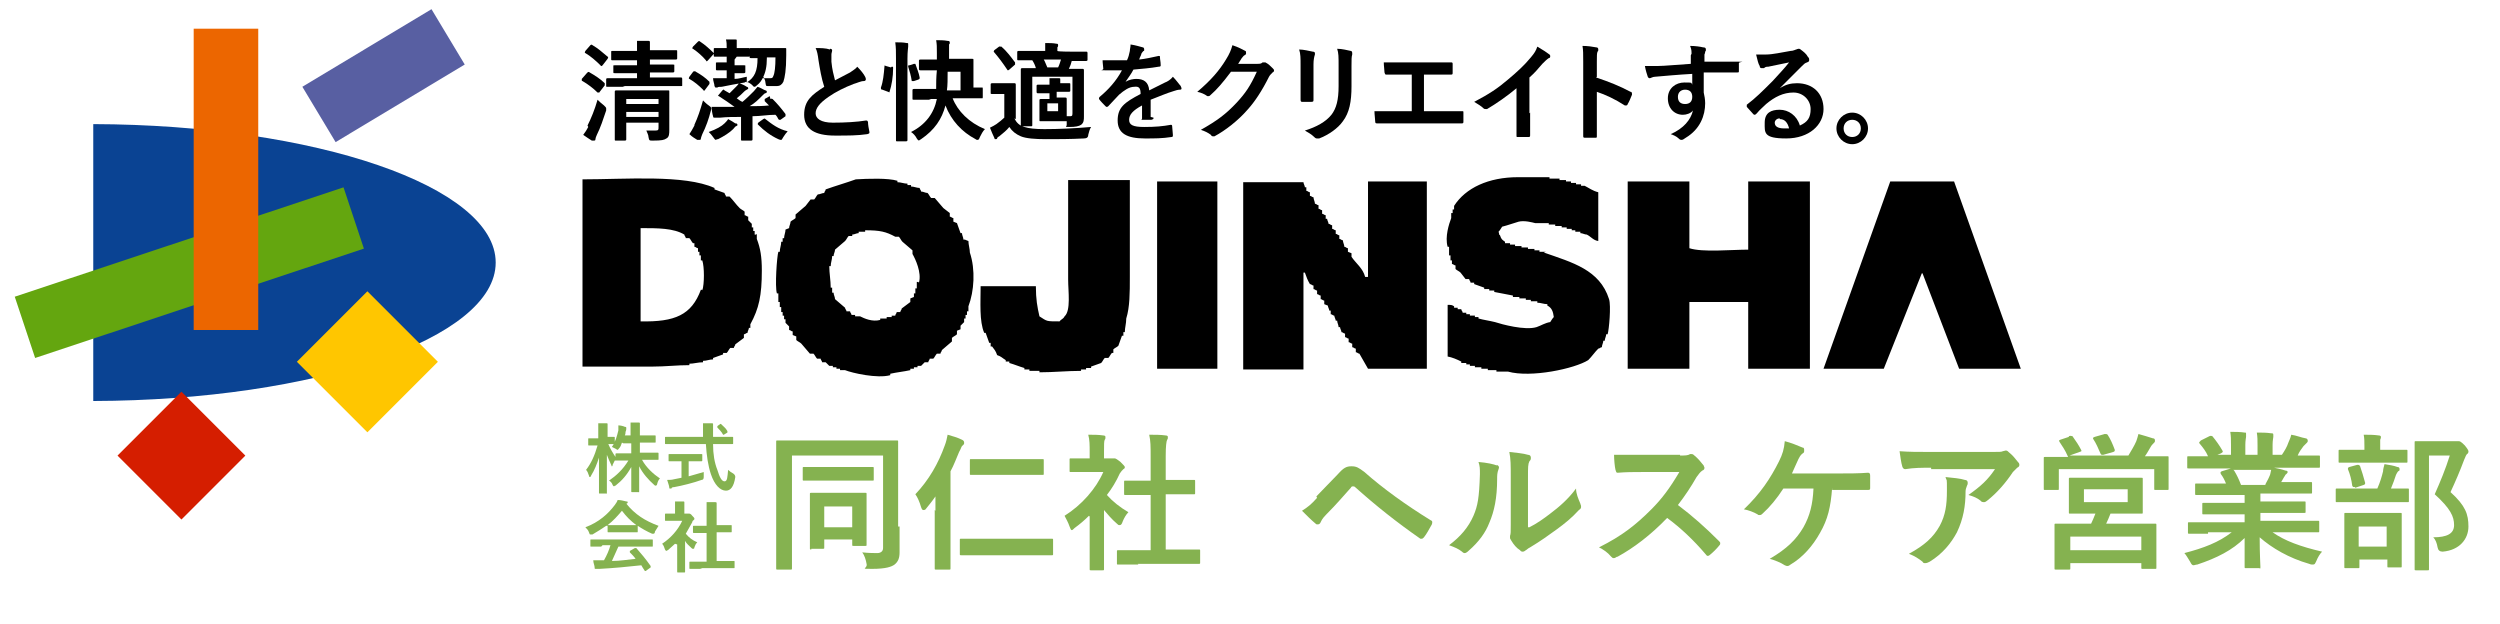
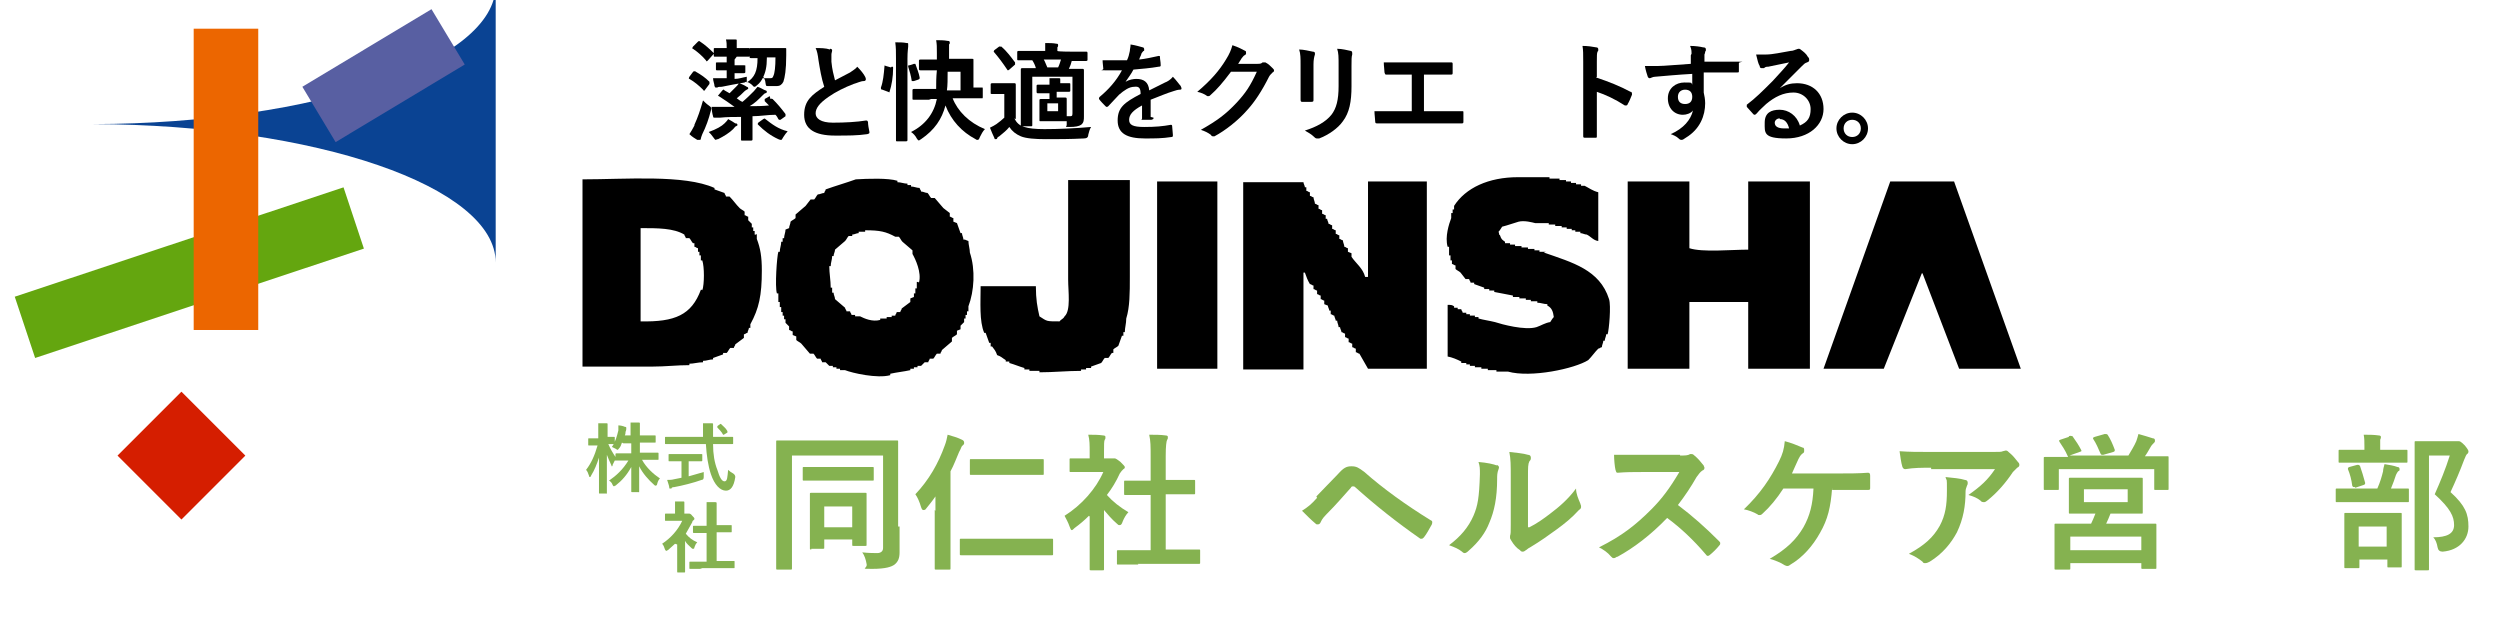
<svg xmlns="http://www.w3.org/2000/svg" version="1.1" viewBox="0 0 348.5 87">
  <defs>
    <style>
      .cls-1 {
        fill: #585fa2;
      }

      .cls-2 {
        fill: #0a4393;
      }

      .cls-3 {
        fill: #85b250;
      }

      .cls-4 {
        fill: #ec6600;
      }

      .cls-5 {
        fill: #ffc600;
      }

      .cls-6 {
        fill: #d51e00;
      }

      .cls-7 {
        fill: #64a60f;
      }
    </style>
  </defs>
  <g>
    <g id="_レイヤー_1" data-name="レイヤー_1">
      <g id="_パス_1" data-name="パス_1">
        <path d="M215.5,35.1h-.9v-.2h-.7v-.2h-.9v-.2h-.9v-.2h-.9v-.2h-.7v-.2h-.7v-.2c-.4-.3-.5-.3-.7-.9-.3-.3,0,0-.2-.5.2-.2.3-.4.5-.7.8-.2,1.6-.5,2.3-.7.8-.2,1.9.1,2.3.2h1.9v.2h.9v.2h.9v.2h.7v.2h.7v.2h.5v.2h.7v.2c.3,0,.6.2.9.2.6.3.9.8,1.6.9v-6.8c-.8-.2-1.3-.6-1.9-.9h-.5v-.2h-.7v-.2h-.7v-.2h-.7v-.2h-.9v-.2h-1.4v-.2h-4.4c-4.1,0-7.3,1.5-8.9,4v.5h-.2v.5h-.2v.7c-.3.8-.9,2.6-.5,4h.2v1.2h.2v.7h.2v.5c.2,0,.3.2.5.2v.5c.2.2.5.3.7.5.2.3.5.6.7.9h.5c0,.2.2.3.2.5h.5v.2l1.4.5v.2h.7v.2h.7v.2c.9.2,1.7.3,2.6.5v.2h.9v.2h.9v.2h.7v.2h.9v.2c.5,0,.9.2,1.4.2v.2c.6.3.8.8.9,1.6-.2.2-.3.4-.5.7-.7.1-1.3.5-1.9.7-1.6.5-4.9-.4-5.8-.7-.8-.2-1.6-.3-2.3-.5v-.2h-.5v-.2h-.7v-.2h-.5v-.2h-.5c0-.2-.2-.3-.2-.5h-.5v-.2h-.5v-.2c-.3-.2-.4-.2-.9-.2v7.2c.6.1,1.3.4,1.9.7v.2h.7v.2h.5v.2h.7v.2h.9v.2h.9v.2h1.2v.2h1.6c3.2.9,9.3-.4,11.2-1.6.5-.5.9-1.1,1.4-1.6.2,0,.3-.2.5-.2,0-.3.2-.6.2-.9h.2c0-.3.2-.6.2-.9h.2c.2-.6.5-4,.2-4.9-1.3-4.1-5.1-5.1-9.1-6.5ZM134.5,33.4h-.2c0-.3-.2-.6-.2-.9h-.2c-.2-.5-.3-.9-.5-1.4l-.5-.2v-.5c-.2,0-.3-.2-.5-.2v-.5c-.3-.2-.6-.5-.9-.7-.4-.5-.8-.9-1.2-1.4h-.5c-.2-.2-.3-.5-.5-.7-.3,0-.6-.2-.9-.2,0-.2-.2-.3-.2-.5-.4,0-.8-.2-1.2-.2v-.2h-.5v-.2c-.5,0-.9-.2-1.4-.2v-.2c-1.3-.4-4.1-.3-5.8-.2-1.4.5-2.8.9-4.2,1.4,0,.2-.2.3-.2.5-.3,0-.6.2-.9.2-.2.2-.3.5-.5.7h-.5c-.2.3-.5.6-.7.9-.5.4-.9.8-1.4,1.2v.5c-.2.2-.5.3-.7.5,0,.3-.2.6-.2.9l-.5.2c0,.4-.2.8-.2,1.2h-.2v.5h-.2c0,.5-.2.9-.2,1.4h-.2c-.2.6-.5,4.9-.2,5.8h.2v1.2h.2v.7h.2v.7h.2v.5h.2v.5h.2v.5l.5.5v.5c.2,0,.3.2.5.2v.5l.5.2v.5c.2.2.5.3.7.5.4.5.8.9,1.2,1.4h.5c.2.2.3.5.5.7h.5c0,.2.2.3.2.5h.5l.5.5h.5v.2h.5v.2h.5v.2h.7c1,.4,4.5,1.2,6.3.7v-.2c.9-.2,1.9-.3,2.8-.5v-.2h.5v-.2h.5v-.2h.5l.5-.5h.5c0-.2.2-.3.2-.5h.5c.2-.2.3-.5.5-.7h.5c0-.2.2-.3.2-.5.5-.4.9-.8,1.4-1.2v-.5c.2-.2.5-.3.7-.5v-.5l.5-.2v-.5l.5-.5v-.5h.2v-.5h.2v-.5h.2v-.7c.8-2.1,1-5.1.2-7.5,0-.5-.2-1.1-.2-1.6ZM128,39.3h-.2v.9h-.2v.7h-.2v.5l-.5.2v.5c-.4.3-.8.6-1.2.9,0,.2-.2.3-.2.5h-.5c0,.2-.2.3-.2.5h-.5v.2h-.7v.2h-.9v.2c-1.1.3-2.2-.2-2.8-.5h-.7v-.2h-.5c0-.2-.2-.3-.2-.5h-.5c0-.2-.2-.3-.2-.5-.5-.4-.9-.8-1.4-1.2,0-.3-.2-.6-.2-.9h-.2v-.7h-.2c0-1-.2-2-.2-3h.2c0-.5.2-.9.2-1.4h.2c0-.3.2-.6.2-.9.5-.4.9-.8,1.4-1.2.2-.2.3-.5.5-.7h.5v-.2c.3,0,.6-.2.9-.2v-.2h.9v-.2c2.1,0,2.9.2,4.2.9h.5c.2.2.3.5.5.7.5.4.9.8,1.4,1.2v.5c.4.7,1.3,2.6.9,4ZM105.4,32.7h-.2v-.5h-.2v-.5h-.2v-.5l-.5-.5v-.5c-.2,0-.3-.2-.5-.2v-.5c-.2-.2-.5-.3-.7-.5-.5-.5-.9-1.1-1.4-1.6h-.5c0-.2-.2-.3-.2-.5l-1.4-.5v-.2c-4.2-1.9-12.4-1.2-18.4-1.2v26.1h9.8c1.7,0,3.4-.2,5.1-.2v-.2c.6,0,1.2-.2,1.9-.2v-.2c.5,0,.9-.2,1.4-.2v-.2c.5-.2.9-.3,1.4-.5v-.2h.5c.2-.2.3-.5.5-.7h.5c0-.2.2-.3.2-.5.4-.3.8-.6,1.2-.9v-.5c.2,0,.3-.2.5-.2,0-.2.2-.5.2-.7h.2v-.5c1.2-2.2,1.6-4,1.6-7.5,0-1.9-.2-3.1-.7-4.4v-.7h0ZM97.9,40.4h-.2c-1.3,3.5-3.6,4.5-8.4,4.4v-13c2.4,0,4.6,0,6.1.9,0,.2.2.3.2.5h.5c.2.2.3.5.5.7h.2v.5c.2,0,.3.2.5.2v.5h.2v.5h.2v.7h.2c.3.9.3,3.3,0,4.2ZM148.9,39c0,1.6.4,4.3-.5,5.1-.2.4-.5.4-.7.7-1.9,0-1.7,0-2.8-.7-.3-1.3-.5-2.4-.5-4.2h-7.7c0,2.2-.2,4.9.5,6.5h.2c.2.5.3.9.5,1.4h.2v.5h.2c.3.4.5.6.7,1.2.6.2.7.4,1.2.7v.2h.5v.2c.7.2,1.4.5,2.1.7v.2h.7v.2h1.4v.2c1.9,0,3.9-.2,5.8-.2v-.2h.7v-.2h.7v-.2c.5-.2.9-.3,1.4-.5.2-.2.3-.5.5-.7h.5c.2-.2.3-.5.5-.7h.2v-.5c.2-.2.5-.3.7-.5.2-.5.3-.9.5-1.4h.2v-.5h.2c0-.6.2-1.2.2-1.9.5-1.6.5-3.6.5-5.8v-13.5h-8.6v13.7s0,0,0,0ZM161.3,51.4h8.4v-26.1h-8.4v26.1ZM190.8,38.6h-.5c-.3-1.2-1.3-1.9-1.9-2.8v-.5l-.5-.2v-.5c-.2,0-.3-.2-.5-.2,0-.3-.2-.6-.2-.9-.2,0-.3-.2-.5-.2v-.5c-.2,0-.3-.2-.5-.2v-.5c-.2,0-.3-.2-.5-.2v-.5c-.2,0-.3-.2-.5-.2,0-.2-.2-.5-.2-.7h-.2v-.5c-.2,0-.3-.2-.5-.2v-.5c-.2,0-.3-.2-.5-.2v-.5c-.2,0-.3-.2-.5-.2,0-.3-.2-.6-.2-.9-.2,0-.3-.2-.5-.2v-.5c-.2,0-.3-.2-.5-.2v-.5h-.2c0-.2-.2-.5-.2-.7h-8.4v26.1h8.4v-13.5h.2c.2.6.4,1.1.7,1.6.2,0,.3.2.5.2v.5c.2,0,.3.2.5.2v.5c.2,0,.3.2.5.2v.5c.2,0,.3.2.5.2v.5l.5.2c0,.2.2.5.2.7h.2v.5c.2,0,.3.2.5.2,0,.2.2.5.2.7h.2c0,.3.2.6.2.9h.2c0,.2.2.5.2.7.2,0,.3.2.5.2v.5c.2,0,.3.2.5.2v.5c.2,0,.3.2.5.2v.5c.2,0,.3.2.5.2v.5c.2,0,.3.2.5.2.4.7.8,1.4,1.2,2.1h8.2v-26.1h-8.2v13.3h0ZM243.7,34.8c-2.3,0-6.4.4-8.2-.2v-9.3h-8.6v26.1h8.6v-9.3h8.2v9.3h8.6v-26.1h-8.6v9.5ZM268,38.1c1.7,4.4,3.4,8.9,5.1,13.3h8.6l-9.3-26.1h-8.9l-9.3,26.1h8.4l5.3-13.3Z" />
      </g>
      <g>
-         <path class="cls-2" d="M69.1,36.6c0-10.6-25.1-19.2-56.1-19.3v38.6c31-.1,56.1-8.7,56.1-19.3Z" />
+         <path class="cls-2" d="M69.1,36.6c0-10.6-25.1-19.2-56.1-19.3c31-.1,56.1-8.7,56.1-19.3Z" />
        <rect class="cls-1" x="43" y="6" width="21" height="9" transform="translate(2.2 29.1) rotate(-31)" />
        <rect class="cls-7" x="2.3" y="33.5" width="48.3" height="9" transform="translate(-10.7 10.3) rotate(-18.4)" />
-         <rect class="cls-5" x="44.3" y="43.5" width="13.9" height="13.9" transform="translate(-20.7 51) rotate(-45)" />
        <rect class="cls-6" x="19" y="57.2" width="12.6" height="12.6" transform="translate(-37.5 36.5) rotate(-45)" />
        <rect class="cls-4" x="27" y="4" width="9" height="42" />
      </g>
      <g>
-         <path d="M81.9,10.1c.1-.1.2-.1.3,0,.7.4,1.5.9,2.1,1.5,0,0,0,0,0,.1s0,0,0,.2l-.7.9c0,.1-.1.1-.2.1s0,0-.1,0c-.6-.6-1.4-1.2-2.1-1.6,0,0-.1,0-.1-.1s0,0,0-.2l.7-.8ZM81.9,17.5c.5-1,1-2.2,1.4-3.6.2.2.5.5.9.8.2.2.3.3.3.4s0,.2,0,.3c-.4,1.2-.8,2.4-1.3,3.4-.1.2-.2.5-.2.6,0,.1,0,.2-.2.2s-.2,0-.3,0c-.3-.2-.8-.5-1.2-.8.3-.4.5-.7.7-1.1ZM82.3,6.3c.1-.1.2-.1.3,0,.7.4,1.4,1,2.1,1.6.1,0,.1.1,0,.3l-.7.9c-.1.1-.2.2-.3,0-.6-.6-1.4-1.3-2.1-1.7-.1,0-.1-.1,0-.3l.7-.8ZM86.8,12.1c-1.5,0-2,0-2.1,0-.2,0-.2,0-.2-.1v-.9c0-.1,0-.2.2-.2s.6,0,2.1,0h2v-.7h-1.1c-1.4,0-1.9,0-2,0-.2,0-.2,0-.2-.2v-.8c0-.1,0-.1.2-.1s.6,0,2,0h1.1v-.7h-1.4c-1.4,0-1.9,0-2,0-.2,0-.2,0-.2-.2v-.9c0-.2,0-.2.2-.2s.6,0,2,0h1.4c0-.7,0-1,0-1.4.5,0,1.2,0,1.6,0,.1,0,.2,0,.2.2s0,.2,0,.3c0,.1,0,.3,0,.8h0c0,0,1.6,0,1.6,0,1.5,0,1.9,0,2,0,.2,0,.2,0,.2.2v.9c0,.1,0,.2-.2.2s-.6,0-2,0h-1.6v.7h1.3c1.4,0,1.9,0,1.9,0,.2,0,.2,0,.2.1v.8c0,.1,0,.2-.2.2s-.6,0-1.9,0h-1.3v.7h2.2c1.5,0,2,0,2.1,0,.1,0,.2,0,.2.2v.9c0,.1,0,.1-.2.1s-.6,0-2.1,0h-5.7ZM93.3,16c0,.8,0,1.6,0,2.1s0,1-.4,1.2c-.3.2-.6.3-1.9.3-.5,0-.5,0-.6-.5,0-.3-.2-.6-.3-.9.3,0,.7,0,1.2,0s.5-.1.5-.5v-.6h-4.5v.5c0,1.2,0,1.7,0,1.8,0,.1,0,.2-.2.2h-1.2c-.2,0-.2,0-.2-.2s0-.5,0-1.7v-3.3c0-1.1,0-1.5,0-1.6,0-.1,0-.2.2-.2s.6,0,1.9,0h3.4c1.3,0,1.8,0,1.9,0,.2,0,.2,0,.2.2s0,.7,0,1.8v1.4ZM87.3,13.8v.7h4.5v-.7h-4.5ZM91.8,16.3v-.7h-4.5v.7h4.5Z" />
        <path d="M96.7,10c.1-.1.2-.1.3,0,.7.4,1.3.8,1.9,1.4,0,0,0,0,0,.1s0,0,0,.2l-.6.8c-.1.2-.2.2-.3,0-.6-.6-1.2-1.1-1.9-1.5-.1,0-.1-.1,0-.3l.6-.8ZM96.8,17.4c.5-1.1.8-2,1.2-3.4.2.2.5.5.8.7.4.3.4.3.3.7-.3,1.2-.7,2.3-1.2,3.3-.1.3-.2.5-.2.6s0,.2-.2.2-.2,0-.3,0c-.3-.2-.7-.4-1.1-.8.2-.3.5-.8.7-1.2ZM102.4,8.3v.8c.9,0,1.2,0,1.3,0,.2,0,.2,0,.2.1v.8c0,.1,0,.2-.2.2s-.4,0-1.3,0v.8c.6,0,1.1-.2,1.7-.3,0,.1,0,.4,0,.6,0,0,0,.1,0,.2,1.1-.7,1.5-1.6,1.5-3.4-.6,0-.9,0-.9,0-.2,0-.2,0-.2-.2v-1c0-.2,0-.2.2-.2s.4,0,1.5,0h1.7c1.1,0,1.4,0,1.5,0,.2,0,.2,0,.2.2,0,.3,0,.6,0,.8,0,2.1-.2,3.1-.4,3.7-.2.4-.5.6-.9.6-.3,0-.6,0-1.1,0s-.4,0-.5-.5c0-.3-.2-.6-.3-.8-.2.5-.5.9-.9,1.2-.2.2-.3.2-.3.2s-.2,0-.3-.2c-.2-.2-.5-.4-.8-.5,0,0-.2,0-.3.1-1.2.2-2.2.4-3.2.6-.3,0-.5,0-.6.1,0,0-.1,0-.2,0s-.1,0-.2-.2c0-.3-.2-.7-.2-1.1.6,0,1,0,1.5,0h.4s0-1.1,0-1.1c-.9,0-1.2,0-1.3,0-.2,0-.2,0-.2-.2v-.8c0-.1,0-.1.2-.1s.4,0,1.3,0v-.8h-.2c-1,0-1.3,0-1.4,0-.2,0-.2,0-.2-.2v-.2l-.8.9c-.2.2-.2.2-.3,0-.5-.6-1.2-1.2-1.8-1.6,0,0-.1,0-.1-.1,0,0,0,0,.1-.2l.7-.7c.1-.1.2-.1.3,0,.6.4,1.2.9,1.9,1.6v-.5c0-.2,0-.2.2-.2s.4,0,1.4,0h.2c0-.5,0-.8-.1-1.2.5,0,.9,0,1.3,0,.1,0,.2,0,.2.1,0,0,0,.1,0,.3,0,.1,0,.3,0,.8h.2c1,0,1.3,0,1.4,0,.2,0,.2,0,.2.2v.8c0,.2,0,.2-.2.2s-.4,0-1.4,0c0,0-.2,0-.2,0ZM102.6,17.2c.1,0,.2.1.2.2s0,.1-.2.2c-.1,0-.2.2-.4.4-.5.5-1.3,1-2.1,1.4-.2,0-.3.1-.3.1-.1,0-.2-.1-.4-.4-.2-.3-.4-.5-.6-.7,1.1-.4,1.8-.8,2.2-1.2.2-.2.4-.4.5-.6.4.2.7.4,1,.6ZM107.4,13.8c.2-.1.2,0,.3,0,.7.7,1.2,1.3,1.8,2.1,0,.1,0,.1,0,.3l-.7.5c0,0-.1,0-.2,0,0,0,0,0-.1-.1-.1-.2-.2-.4-.4-.6-1.1,0-2.1.2-3.2.2v2c0,.8,0,1.1,0,1.2,0,.1,0,.2-.2.2h-1.2c-.2,0-.2,0-.2-.2s0-.4,0-1.2v-1.9c-1,0-1.9,0-2.9.1-.3,0-.5,0-.6,0s-.1,0-.2,0-.2,0-.2-.2c-.1-.3-.2-.9-.2-1.3.6,0,1.1,0,1.5,0s1.1,0,1.7,0c-.7-.5-1.4-1-2.2-1.5q-.2,0,0-.2l.5-.6c.2-.2.2-.1.3,0l.7.4c.3-.3.6-.6.9-.9.1-.1.3-.3.4-.5.4.1.8.3,1.1.5.1,0,.2.1.2.2s0,.1-.2.2-.3.2-.4.3c-.3.3-.6.6-1,.9.3.2.5.4.8.5.6-.5,1.1-1,1.6-1.5.2-.2.3-.4.5-.6.4.1.8.4,1.1.5.1,0,.2.1.2.2s0,.1-.2.2c-.1,0-.2.1-.4.3-.6.6-1.1,1.1-1.8,1.5.9,0,1.8,0,2.7-.1l-.6-.6c0-.1,0-.1,0-.3l.7-.4ZM106.4,16.6c.2-.1.2-.1.3,0,.9.7,1.8,1.4,3.1,1.7-.2.2-.4.5-.6.8-.2.3-.2.4-.3.4s-.2,0-.4-.1c-1.1-.5-2-1.2-2.8-2-.1-.1-.1-.1,0-.3l.7-.5ZM106.9,8.1c0,1.2-.2,2.1-.6,2.8.4,0,.7,0,1,0s.4,0,.5-.3c.2-.4.3-1.3.3-2.6h-1.2Z" />
        <path d="M115.7,6.8c.2,0,.3.1.3.2,0,.2-.1.4-.1.6,0,.3,0,.7,0,1,.1,1.1.3,1.8.5,2.6.8-.4,1.3-.7,2.1-1.1.4-.3.8-.5,1-.8.5.5.9,1,1.1,1.4,0,0,.1.2.1.3,0,.1,0,.3-.3.3-.4,0-1,.3-1.4.4-1.3.5-2.5,1.1-3.5,1.8-1.3.9-1.8,1.6-1.8,2.3s.7,1.3,2.4,1.3,3.4-.1,4.6-.3c.2,0,.2,0,.3.2,0,.4.1.9.2,1.4,0,.2,0,.2-.3.3-1.4.2-2.6.2-4.5.2-2.8,0-4.3-.9-4.3-2.9s1.1-2.8,2.8-3.9c-.4-1.2-.6-2.5-.8-3.7-.1-.8-.2-1.3-.4-1.7.7,0,1.4,0,2,.2Z" />
        <path d="M124.3,9.3c.2,0,.2,0,.2.2,0,1.2-.2,2.4-.5,3.3,0,.1,0,.1-.2,0l-.8-.3c-.2,0-.2-.1-.2-.3.3-.8.4-1.8.5-3,0-.1,0-.1.2,0l.7.2ZM124.9,8.2c0-1.1,0-1.5-.1-2.3.6,0,1.1,0,1.6.1.2,0,.2,0,.2.2s0,.2,0,.3c0,.2-.1.6-.1,1.7v8.7c0,1.7,0,2.5,0,2.6,0,.1,0,.2-.2.2h-1.2c-.2,0-.2,0-.2-.2s0-.9,0-2.6v-8.7h0ZM127.3,8.9c.2,0,.2,0,.3,0,.2.6.5,1.3.6,1.9,0,.2,0,.2-.2.3l-.6.2c-.2,0-.2,0-.3,0-.1-.7-.3-1.4-.5-2,0-.2,0-.2.2-.2l.6-.2ZM129.5,13.9c-1.5,0-2,0-2.1,0-.2,0-.2,0-.2-.2v-1.1c0-.1,0-.2.2-.2s.6,0,2.1,0h1c0-.8,0-1.6.1-2.6h-.4c-1.4,0-1.8,0-1.9,0-.1,0-.2,0-.2-.2v-1.1c0-.1,0-.2.2-.2s.5,0,1.9,0h.4v-.9c0-.9,0-1.2-.1-1.8.5,0,1.1,0,1.6.1.1,0,.3,0,.3.2s0,.2-.1.3c0,.2,0,.4,0,.9s0,.8,0,1.1h1.3c1.3,0,1.8,0,1.9,0,.2,0,.2,0,.2.2s0,.5,0,1.3v2.5c.8,0,1.1,0,1.2,0,.1,0,.1,0,.1.2v1.1c0,.2,0,.2-.1.2s-.6,0-2.1,0h-2c.7,1.8,2.3,3.4,4.5,4.3-.3.3-.5.7-.7,1.1-.1.3-.2.4-.3.4s-.2,0-.3-.1c-1.9-1-3.4-2.6-4.2-4.7-.5,1.9-1.5,3.4-3.4,4.7-.2.1-.3.2-.3.2s-.2-.1-.3-.3c-.2-.4-.5-.7-.8-.9,2-1,3.2-2.6,3.6-4.6,0,0-.8,0-.8,0ZM133.9,12.6v-2.6h-1.8c0,1,0,1.9-.1,2.6h1.9Z" />
        <path d="M141.4,16.5c.3.6.7,1,1.4,1.2.6.2,1.5.3,2.8.3,1.9,0,4.2-.1,6.5-.3-.2.3-.3.7-.4,1.1q0,.5-.6.5c-1.9.1-3.8.1-5.3.1s-2.8-.1-3.5-.4c-.7-.3-1.2-.7-1.6-1.3-.4.5-.8.8-1.4,1.3-.2.1-.3.2-.3.3,0,0,0,.1-.2.1s-.1,0-.2-.2c-.2-.4-.4-.9-.6-1.4.4-.2.6-.3.9-.5.4-.3.8-.6,1.1-.9v-3.3h-.6c-.8,0-1,0-1.1,0-.2,0-.2,0-.2-.2v-1.1c0-.1,0-.2.2-.2s.3,0,1.1,0h.9c.8,0,1,0,1.1,0,.1,0,.2,0,.2.2s0,.5,0,1.5v3.3h0ZM139.3,6.5c0,0,.1,0,.2,0s0,0,.1,0c.7.6,1.3,1.4,1.9,2.2,0,.1,0,.2,0,.3l-.8.7c0,0-.1.1-.2.1s0,0-.1-.1c-.6-.9-1.2-1.7-1.8-2.4-.1-.1-.1-.1,0-.3l.8-.6ZM147.9,11.6c.6,0,1,0,1.1,0,.2,0,.2,0,.2.2v.8c0,.1,0,.2-.2.2s-.5,0-1.1,0h-.6v.8c.9,0,1.1,0,1.2,0,.1,0,.2,0,.2.2s0,.3,0,.9v1.5c.2,0,.3,0,.4,0,.3,0,.4,0,.4-.4v-5.1h-5.6v4.8c0,1.3,0,1.8,0,1.9,0,.2,0,.2-.2.2h-1.2c-.1,0-.2,0-.2-.2s0-.6,0-1.8v-4.1c0-1.1,0-1.6,0-1.8,0-.1,0-.2.2-.2s.6,0,1.9,0c-.1-.4-.3-.8-.5-1.1-1.3,0-1.8,0-1.9,0-.2,0-.2,0-.2-.2v-.9c0-.1,0-.2.2-.2s.6,0,2.1,0h1.6c0-.4,0-.8,0-1.1.6,0,1.1,0,1.6.1.1,0,.2,0,.2.2,0,.1,0,.2-.1.3,0,.1,0,.2,0,.5h0c0,.1,1.9.1,1.9.1,1.5,0,2,0,2.1,0,.1,0,.2,0,.2.2v.9c0,.1,0,.2-.2.2s-.6,0-2,0h0c-.1.4-.2.7-.4,1.1,1.3,0,1.8,0,1.9,0,.1,0,.2,0,.2.2s0,.7,0,1.9v2.2c0,.9,0,1.8,0,2.3s0,.9-.4,1.2c-.3.2-.8.3-1.6.3s-.4,0-.4-.3v-.5c-.3,0-.5,0-1.2,0h-1.2c-.8,0-1.1,0-1.2,0-.2,0-.2,0-.2-.2s0-.3,0-.9v-.9c0-.6,0-.9,0-.9,0-.1,0-.2.2-.2s.3,0,1.2,0v-.8h-.4c-.7,0-1.1,0-1.2,0-.1,0-.2,0-.2-.2v-.8c0-.1,0-.2.2-.2s.5,0,1.2,0h.4c0-.3,0-.6,0-.9.4,0,.9,0,1.3,0,.1,0,.2,0,.2.1s0,.1,0,.2c0,.1,0,.2,0,.4,0,0,.6,0,.6,0ZM145.5,8.3c.2.3.3.7.5,1.1h1.5c.2-.4.3-.8.4-1.1h-2.4ZM147.5,14.4h-1.5v1.1h1.5v-1.1Z" />
        <path d="M160.8,16.4c0,.2,0,.2-.3.3-.2,0-.6,0-1.1,0s-.2,0-.2-.2c0-.5,0-1.3,0-1.8-1.3.7-1.8,1.3-1.8,2s.5,1,2.1,1,2.6-.1,3.7-.3c.1,0,.2,0,.2.2,0,.3.1.9.1,1.2,0,.2,0,.3-.2.3-1.3.2-2.3.2-3.7.2-2.5,0-3.8-.7-3.8-2.5s.9-2.5,3.2-3.7c0-.8-.2-1.1-.9-1-.7,0-1.4.5-2.1,1.1-.6.6-1,1.1-1.5,1.6,0,0-.1.1-.2.1s-.1,0-.2-.1c-.2-.2-.7-.7-.9-1,0,0,0-.1,0-.1,0,0,0-.1.1-.2,1.2-1,2.3-2.2,3.1-3.7-.7,0-1.5,0-2.4,0s-.2,0-.2-.2c0-.2-.1-.8-.1-1.2,1.1,0,2.3,0,3.4,0,.2-.4.3-.8.4-1.3,0-.3.1-.5.1-.9.7.1,1.3.3,1.7.4.1,0,.2.1.2.3s0,.2-.1.2c0,0-.2.2-.3.4,0,.2-.2.4-.3.8.9-.1,1.8-.3,2.7-.5.2,0,.2,0,.2.2,0,.3.1.6.1,1.1,0,.1,0,.2-.3.2-1.1.2-2.4.3-3.5.4-.3.6-.7,1.1-1.1,1.7h0c.5-.3,1.1-.4,1.5-.4,1,0,1.7.4,1.8,1.6.6-.3,1.4-.7,2.2-1.1.3-.1.8-.4,1.1-.8.5.5.9,1.1,1.1,1.3,0,.1.1.2.1.3s0,.2-.2.2c-.3,0-.6.1-.9.2-1,.3-1.9.7-3.2,1.2v2.4h0Z" />
        <path d="M175.2,8.9c.4,0,.6,0,.8-.2,0,0,.1,0,.2,0s.1,0,.2,0c.4.2.7.5,1,.8.1.1.2.2.2.3s0,.2-.2.3c-.2.2-.4.4-.5.6-1,2-2,3.5-3,4.6-1.3,1.5-3.1,2.9-4.6,3.7,0,0-.2,0-.2,0-.1,0-.2,0-.3-.2-.4-.3-.8-.5-1.4-.7,2.3-1.3,3.5-2.2,5-3.8,1.2-1.3,1.9-2.3,2.8-4.3h-3.6c-1.2,1.6-2,2.5-2.8,3.2-.1.1-.2.2-.3.2s-.1,0-.2,0c-.4-.3-.9-.5-1.4-.6,1.9-1.6,3.1-3,4-4.5.5-.8.7-1.3.9-2,.9.3,1.4.6,1.8.8.1,0,.1.2.1.3s0,.2-.2.3c-.1,0-.3.3-.4.4-.2.3-.3.5-.5.8h2.7Z" />
        <path d="M181.3,9.1c0-1,0-1.6-.2-2.2.6,0,1.4.2,1.9.3.2,0,.3.1.3.2s0,.1,0,.2c-.1.3-.2.7-.2,1.4v3c0,.8,0,1.4,0,1.9,0,.2,0,.3-.3.3h-1.2c-.2,0-.3,0-.3-.3,0-.5,0-1.4,0-2v-2.9h0ZM188.4,12c0,2.2-.3,3.7-1.2,4.9-.7,1-2,1.9-3.3,2.4-.1,0-.2,0-.3,0s-.2,0-.4-.2c-.4-.4-.8-.6-1.3-.9,1.6-.5,2.9-1.2,3.7-2.2.7-.9,1-2.1,1-4v-2.8c0-1.3,0-1.8-.2-2.4.7,0,1.4.2,1.9.3.1,0,.2.1.2.3s0,.2,0,.2c-.1.3-.1.7-.1,1.6v2.8h0Z" />
        <path d="M198.7,15.5h2.1c1,0,2,0,3,0,.2,0,.2,0,.2.2,0,.4,0,.8,0,1.2,0,.2,0,.3-.2.3-.7,0-2.1,0-3,0h-6c-.6,0-1.6,0-2.8,0-.2,0-.3,0-.3-.3,0-.3-.1-.9-.1-1.4,1.1,0,2.2,0,3.2,0h2v-5.1h-1.2c-1.1,0-1.7,0-2.3,0-.2,0-.2,0-.3-.3,0-.3-.1-.9-.1-1.4.8,0,1.4,0,2.6,0h4.2c.9,0,1.7,0,2.6,0,.1,0,.2,0,.2.2,0,.4,0,.8,0,1.2,0,.2,0,.3-.2.3-1,0-1.7,0-2.6,0h-1.2v5.1h0Z" />
-         <path d="M213.3,15.7c0,1,0,1.9,0,3.1,0,.2,0,.3-.2.3-.5,0-1,0-1.5,0-.2,0-.2,0-.2-.2,0-1.1,0-2.1,0-3.1v-3.5c-1.3,1.1-2.9,2.2-4.1,2.9,0,0-.1,0-.2,0-.1,0-.2,0-.3-.1-.3-.3-.8-.6-1.3-.9,2.1-1.1,3.3-1.9,4.7-3.1,1.2-1,2.3-2,3.2-3.1.5-.6.7-.9.9-1.5.7.4,1.3.8,1.7,1.1,0,0,.1.1.1.2,0,.1,0,.3-.2.3-.3.2-.5.4-.9.8-.6.7-1.1,1.3-1.8,1.9v5Z" />
        <path d="M222.5,10.8c1.8.6,3.3,1.2,4.8,2,.2,0,.2.2.2.4-.2.5-.4,1-.6,1.3,0,.1-.1.2-.2.2s-.1,0-.2,0c-1.4-.9-2.7-1.5-3.9-1.9v3.3c0,1,0,1.9,0,2.9,0,.2,0,.2-.3.2-.4,0-.9,0-1.3,0-.2,0-.3,0-.3-.2,0-1.1,0-2,0-3v-7.4c0-1.1,0-1.6-.1-2.2.7,0,1.4.1,1.9.2.2,0,.3.1.3.3s0,.2-.1.3c-.1.2-.1.6-.1,1.4v2.1h0Z" />
        <path d="M235.8,7.5c0-.4,0-.6-.2-1.1.7,0,1.4.1,1.8.2.3,0,.4.1.4.3s0,.2-.1.3c0,0,0,.2-.1.4,0,.2,0,.4,0,1,1.6,0,3.2,0,4.6,0s.2,0,.2.2c0,.4,0,.8,0,1.1,0,.2,0,.2-.3.2-1.6,0-3,0-4.6,0,0,.9,0,1.9,0,2.8.1.4.2,1,.2,1.5,0,1.7-.7,3.6-2.7,4.8-.3.2-.4.3-.6.3s-.3-.1-.4-.2c-.3-.3-.8-.5-1.1-.6,1.8-.8,2.8-2,3.1-3.3-.3.4-.9.6-1.4.6-1.2,0-2.1-.9-2.1-2.3s1.1-2.2,2.3-2.2.9,0,1.1.3c0-.5,0-1,0-1.5-1.9.1-4,.3-5.2.4-.3,0-.6.2-.7.2s-.2,0-.3-.2c-.1-.3-.3-.9-.4-1.5.6,0,1,0,1.8,0,.9,0,2.9-.2,4.6-.3,0-.5,0-.8,0-1.2ZM233.9,13.5c0,.7.4,1,1,1s1-.3,1-1-.4-1-1-1c-.5,0-1,.3-1,1Z" />
        <path d="M248.1,12.3c.8-.5,1.5-.7,2.4-.7,2.2,0,3.7,1.4,3.7,3.6s-2,4.1-5.2,4.1-3-.8-3-2.2.9-1.8,2.1-1.8,2.4.8,2.8,2.2c1.1-.5,1.5-1.1,1.5-2.3s-1-2.3-2.4-2.3-2.6.6-3.8,1.6c-.4.4-.9.8-1.3,1.3-.1.1-.2.2-.3.2s-.1,0-.2-.1c-.3-.3-.6-.7-.9-1,0-.1,0-.2,0-.3,1.2-.9,2.2-1.9,3.6-3.3.9-1,1.6-1.7,2.3-2.6-.9.2-2,.4-2.9.6-.2,0-.4,0-.6.2,0,0-.2,0-.3,0-.1,0-.3,0-.3-.3-.2-.3-.3-.8-.5-1.6.4,0,.9,0,1.4,0,.9,0,2.2-.3,3.4-.5.4,0,.7-.2.8-.2,0,0,.2-.1.3-.1.1,0,.2,0,.3.1.4.3.8.6,1,1,.1.1.2.2.2.4s0,.3-.3.4c-.3.1-.4.2-.7.5-1.1,1.1-2.1,2.1-3.2,3.2h0ZM248.1,16.5c-.4,0-.7.3-.7.6,0,.5.4.8,1.3.8s.5,0,.7,0c-.2-.8-.6-1.3-1.3-1.3Z" />
        <path d="M260.4,17.9c0,1.2-1,2.2-2.2,2.2s-2.2-1-2.2-2.2,1-2.2,2.2-2.2,2.2,1,2.2,2.2ZM257,17.9c0,.7.5,1.2,1.2,1.2s1.2-.5,1.2-1.2-.5-1.2-1.2-1.2-1.2.5-1.2,1.2Z" />
      </g>
      <g>
        <g>
          <path class="cls-3" d="M86.7,61.7c-.1.3-.2.6-.4.8s-.1.2-.2.2-.1,0-.2-.1c-.2-.1-.4-.2-.6-.3.5-.7.7-1.5.9-2.3,0-.2,0-.4,0-.7.3,0,.7.1.9.2,0,0,.2,0,.2.1s0,.1,0,.2c0,0,0,.2-.1.4,0,.1,0,.3-.1.5h.8v-.3c0-.7,0-1,0-1.5.4,0,.7,0,1.1,0,.1,0,.2,0,.2.1,0,0,0,.2,0,.2,0,.1,0,.4,0,1.1v.4h.8c.9,0,1.2,0,1.3,0,.1,0,.1,0,.1.1v.8c0,.1,0,.1-.1.1s-.4,0-1.3,0h-.8v1.4h1.1c1,0,1.4,0,1.4,0,0,0,.1,0,.1.1v.8c0,.1,0,.1-.1.1s-.4,0-1.4,0h-.8c.6,1.1,1.6,2,2.5,2.6-.2.2-.3.4-.4.8,0,.1-.1.2-.2.2s-.1,0-.2-.1c-.8-.7-1.6-1.6-2.1-2.6,0,1.7,0,3.3,0,3.5s0,.1-.1.1h-.9c-.1,0-.1,0-.1-.1,0-.2,0-1.8,0-3.4-.6,1.1-1.3,1.9-2.2,2.6-.1,0-.2.1-.2.1s-.1,0-.2-.2c-.1-.3-.3-.5-.5-.6,1-.7,1.9-1.5,2.7-2.8h-.4c-1,0-1.4,0-1.4,0s0,0-.1,0c-.1.2-.2.4-.3.6,0,.1,0,.2-.1.2s0,0-.1-.2c-.2-.4-.4-.9-.6-1.4,0,2.8,0,5.1,0,5.3s0,.1-.1.1h-.9c-.1,0-.1,0-.1-.1,0-.2,0-2.3,0-4.9-.3.9-.6,1.7-1.1,2.5,0,.1-.1.2-.2.2s0,0-.1-.2c-.1-.3-.2-.6-.4-.8.7-.9,1.2-2,1.6-3.4h-.2c-.7,0-.9,0-1,0-.1,0-.1,0-.1-.1v-.8c0-.1,0-.1.1-.1s.3,0,1,0h.3v-.6c0-.7,0-1,0-1.5.4,0,.7,0,1.1,0,.1,0,.2,0,.2.1,0,0,0,.1,0,.2,0,.1,0,.3,0,1v.6c.6,0,.8,0,.9,0,.1,0,.1,0,.1.1v.8c0,.1,0,.1-.1.1s-.2,0-.8,0c.3.7.6,1.2,1,1.8v-.4c0,0,0-.1.1-.1s.4,0,1.4,0h.7v-1.4h-1.1Z" />
          <path class="cls-3" d="M94.2,61.9c-1,0-1.3,0-1.4,0-.1,0-.1,0-.1-.1v-.8c0-.1,0-.1.1-.1s.4,0,1.4,0h3.8c0-.1,0-.3,0-.4,0-.7,0-1,0-1.5.4,0,.8,0,1.2,0,.1,0,.2,0,.2.1s0,.2,0,.2c0,.1,0,.4,0,1.1v.5h1.3c1,0,1.3,0,1.4,0,.1,0,.1,0,.1.1v.8c0,.1,0,.1-.1.1s-.4,0-1.4,0h-1.3c0,1.4.2,2.6.6,3.6.3,1,.6,1.6,1,1.6s.4-.6.5-1.6c.2.2.5.4.7.5q.3.2.3.5c-.2,1.4-.7,1.9-1.3,1.9-.8,0-1.6-.8-2.1-2.3-.4-1.2-.6-2.6-.7-4.2h-3.9ZM96,64.3v2.1c.7-.2,1.4-.4,2.1-.6,0,.2,0,.5,0,.7q0,.4-.3.4c-1.1.4-2.7.8-3.8,1-.3,0-.4.1-.4.2,0,0-.1,0-.2,0s-.1,0-.1-.1c0-.3-.2-.7-.3-1.1.4,0,.6,0,1-.1l1-.2v-2.3h-.4c-.9,0-1.2,0-1.3,0-.1,0-.1,0-.1-.1v-.8c0-.1,0-.1.1-.1s.4,0,1.3,0h1.9c.9,0,1.2,0,1.3,0,.1,0,.1,0,.1.1v.8c0,0,0,.1-.1.1s-.4,0-1.3,0h-.4ZM100.3,59.1c0,0,0,0,.1,0s0,0,.1,0c.3.3.7.6.9,1,0,0,0,.1,0,.2l-.5.3c0,0-.1,0-.1,0s0,0,0,0c-.2-.4-.6-.8-.8-1,0,0,0-.1,0-.2l.4-.3Z" />
-           <path class="cls-3" d="M84.5,73.3c-.6.4-1.2.8-1.9,1.2-.1,0-.2,0-.3,0s-.1,0-.2-.3c-.1-.3-.3-.5-.5-.7,1.9-.7,3.2-1.9,4.1-3.1.2-.3.3-.4.4-.7.4,0,.8.1,1.2.2.1,0,.2,0,.2.1s0,.1-.1.2c0,0-.1,0-.1,0,1.2,1.5,2.6,2.4,4.5,3.1-.2.3-.3.5-.5.8,0,.2-.1.3-.2.3s-.1,0-.2,0c-.7-.3-1.4-.7-2-1.1v.8c0,.1,0,.1-.1.1s-.4,0-1.2,0h-1.6c-.9,0-1.1,0-1.2,0-.1,0-.1,0-.1-.1v-.8ZM83.8,76.2c-1,0-1.3,0-1.4,0-.1,0-.1,0-.1-.1v-.8c0-.1,0-.1.1-.1s.4,0,1.4,0h5.7c1,0,1.3,0,1.4,0,.1,0,.1,0,.1.1v.8c0,.1,0,.1-.1.1s-.4,0-1.4,0h-3.3c-.3.7-.6,1.3-.9,2,1.1,0,2.3-.2,3.3-.3-.2-.3-.5-.6-.8-.9,0,0,0-.1,0-.2l.7-.4c.1,0,.1,0,.2,0,.7.8,1.3,1.5,2,2.5,0,0,0,.1,0,.2l-.7.5c0,0,0,0-.1,0s0,0,0,0c-.2-.3-.4-.6-.5-.8-1.8.2-3.9.4-5.8.5-.2,0-.3,0-.4,0,0,0-.1,0-.2,0s-.1,0-.1-.1c0-.4-.2-.7-.2-1.1.4,0,.7,0,1.2,0,.1,0,.2,0,.3,0,.4-.7.7-1.4.9-2.1h-1.1ZM87.5,73.2c.7,0,1,0,1.2,0-.8-.6-1.4-1.2-2-2-.6.7-1.2,1.4-2,2,0,0,.4,0,1.2,0h1.6Z" />
          <path class="cls-3" d="M94.1,75.8c-.3.3-.7.6-1,.9-.1,0-.2.1-.2.1s-.1,0-.2-.2c-.1-.3-.2-.6-.4-.8,1.2-.8,2.2-1.9,2.8-3.2h-1.2c-.8,0-1.1,0-1.1,0-.1,0-.1,0-.1-.1v-.8c0-.1,0-.1.1-.1s.3,0,1.1,0h.2v-.4c0-.6,0-.9,0-1.3.4,0,.7,0,1.1,0,.1,0,.2,0,.2.1,0,0,0,.1,0,.2,0,.1,0,.3,0,.9v.5h.4c0,0,.1,0,.2,0,0,0,0,0,.1,0,0,0,.2,0,.4.3.2.2.3.3.3.4s0,.1-.1.2c0,0-.2.1-.2.3-.3.5-.6,1.1-.9,1.6.4.5.9.9,1.6,1.2-.2.2-.3.4-.4.7,0,.2-.1.2-.2.2s-.1,0-.2-.1c-.3-.3-.7-.6-.9-1v3c0,.8,0,1.2,0,1.3,0,.1,0,.1-.1.1h-.9c-.1,0-.1,0-.1-.1s0-.5,0-1.3v-2.5ZM97.6,79.3c-1,0-1.4,0-1.4,0-.1,0-.1,0-.1-.1v-.8c0-.1,0-.1.1-.1s.4,0,1.4,0h.9v-4h-.5c-.9,0-1.3,0-1.3,0,0,0-.1,0-.1-.1v-.8c0-.1,0-.1.1-.1s.4,0,1.3,0h.5v-1.7c0-.8,0-1.1,0-1.6.4,0,.8,0,1.2,0,0,0,.2,0,.2.1,0,0,0,.1,0,.2,0,.1,0,.4,0,1.2v1.7h.7c.9,0,1.3,0,1.3,0,.1,0,.1,0,.1.1v.8c0,.1,0,.1-.1.1s-.4,0-1.3,0h-.7v4h1c1,0,1.4,0,1.4,0,.1,0,.1,0,.1.1v.8c0,.1,0,.1-.1.1s-.4,0-1.4,0h-3Z" />
        </g>
        <g>
          <path class="cls-3" d="M125.4,73.4c0,1.8,0,2.9,0,3.6,0,.8-.2,1.3-.7,1.7-.4.3-1.2.6-3.1.6s-.6,0-.8-.7c-.1-.6-.3-1.2-.6-1.6.9.1,1.7.1,2.1.1s.8-.2.8-.7v-12.9h-12.7v12c0,2.4,0,3.6,0,3.7,0,.2,0,.2-.2.2h-1.8c-.2,0-.2,0-.2-.2s0-1.5,0-4.3v-8.9c0-2.8,0-4.2,0-4.4,0-.2,0-.2.2-.2s.8,0,2.7,0h11.2c1.9,0,2.6,0,2.7,0,.2,0,.2,0,.2.2s0,1.6,0,4.4v7.4ZM114.7,67c-1.8,0-2.4,0-2.6,0-.2,0-.2,0-.2-.2v-1.5c0-.2,0-.2.2-.2s.8,0,2.6,0h4.3c1.8,0,2.5,0,2.6,0,.2,0,.2,0,.2.2v1.5c0,.2,0,.2-.2.2s-.8,0-2.6,0h-4.3ZM113.1,76.6c-.2,0-.2,0-.2-.2s0-.7,0-3.5v-1.7c0-1.6,0-2.2,0-2.3,0-.2,0-.2.2-.2s.7,0,2.3,0h2.9c1.6,0,2.1,0,2.3,0,.2,0,.2,0,.2.2s0,.7,0,1.9v1.7c0,2.7,0,3.2,0,3.4,0,.2,0,.2-.2.2h-1.6c-.2,0-.2,0-.2-.2v-.7h-3.9v1.1c0,.2,0,.2-.2.2h-1.6ZM114.9,73.5h3.9v-2.9h-3.9v2.9Z" />
          <path class="cls-3" d="M130.4,71.2c0-.6,0-1.3,0-2-.4.6-.9,1.2-1.3,1.7-.1.2-.3.2-.4.2-.1,0-.2-.1-.3-.4-.2-.7-.5-1.4-.8-1.8,1.9-2,3.2-4.3,4.1-6.8.2-.5.3-1,.4-1.5.7.2,1.4.4,2,.7.2.1.3.2.3.4s0,.2-.2.4c-.2.1-.2.4-.5.9-.4.9-.7,1.8-1.2,2.7v10.3c0,2.1,0,3.1,0,3.2,0,.2,0,.2-.2.2h-1.8c-.2,0-.2,0-.2-.2s0-1.1,0-3.2v-4.9ZM136.8,77.4c-2,0-2.7,0-2.8,0-.2,0-.2,0-.2-.2v-1.9c0-.2,0-.2.2-.2s.8,0,2.8,0h7c2,0,2.7,0,2.8,0,.2,0,.2,0,.2.2v1.9c0,.2,0,.2-.2.2s-.8,0-2.8,0h-7ZM138,66.2c-1.9,0-2.5,0-2.6,0-.2,0-.2,0-.2-.2v-1.8c0-.2,0-.2.2-.2s.8,0,2.6,0h4.7c1.9,0,2.5,0,2.6,0,.2,0,.2,0,.2.2v1.8c0,.2,0,.2-.2.2s-.8,0-2.6,0h-4.7Z" />
          <path class="cls-3" d="M151.8,71.9c-.6.6-1.3,1.2-2,1.7-.2.2-.3.3-.4.3s-.2-.2-.3-.5c-.2-.6-.5-1.1-.7-1.5,2.4-1.5,4.4-3.8,5.4-6.1h-2.3c-1.6,0-2.1,0-2.2,0-.2,0-.2,0-.2-.2v-1.5c0-.2,0-.2.2-.2s.6,0,2.2,0h.4v-.8c0-1.1,0-1.8-.2-2.5.8,0,1.4,0,2.1.1.2,0,.3.1.3.2,0,.2,0,.3-.1.4-.1.2-.1.6-.1,1.7v.9h.9c.2,0,.3,0,.4,0,0,0,.2,0,.2,0,.1,0,.3.1.8.5.4.4.6.6.6.7s0,.2-.2.3c-.2.2-.3.3-.5.6-.5,1.1-1.1,2.1-1.8,3,.8.9,1.8,1.7,3,2.4-.3.3-.6.8-.8,1.3-.1.3-.2.5-.4.5s-.2,0-.4-.2c-.7-.6-1.3-1.3-1.8-1.9v5.8c0,1.5,0,2.3,0,2.4,0,.2,0,.2-.2.2h-1.6c-.2,0-.2,0-.2-.2s0-.9,0-2.4v-4.9ZM158.7,78.7c-2,0-2.6,0-2.8,0-.2,0-.2,0-.2-.2v-1.6c0-.2,0-.2.2-.2s.8,0,2.8,0h1.7v-7.7h-.9c-1.8,0-2.5,0-2.6,0-.2,0-.2,0-.2-.2v-1.6c0-.2,0-.2.2-.2s.8,0,2.6,0h.9v-3.3c0-1.5,0-2.2-.2-3.1.8,0,1.6,0,2.3.1.2,0,.3.1.3.2,0,.2,0,.3-.1.4-.1.2-.2.8-.2,2.3v3.3h1.3c1.8,0,2.5,0,2.6,0,.2,0,.2,0,.2.2v1.6c0,.2,0,.2-.2.2s-.8,0-2.6,0h-1.3v7.7h1.9c2,0,2.6,0,2.7,0,.2,0,.2,0,.2.2v1.6c0,.2,0,.2-.2.2s-.8,0-2.7,0h-5.8Z" />
          <path class="cls-3" d="M183.5,69.2c1-1,2-2.1,3-3.1.8-.9,1.2-1.1,1.9-1.1s1,.2,1.8.8c2.6,2.3,5.8,4.6,9.2,6.7.3.1.3.3.2.6-.4.7-.7,1.3-1.1,1.8-.1.1-.2.2-.3.2s-.1,0-.2,0c-3.3-2.3-6.2-4.6-9.1-7.2-.1-.1-.2-.1-.3-.1s-.2,0-.3.2c-1,1.1-1.9,2.2-3.4,3.7-.6.6-.7.9-.8,1.1-.1.2-.2.3-.4.3s-.2,0-.3-.1c-.6-.5-1.2-1.1-1.9-1.8.8-.5,1.3-.9,2.1-1.8Z" />
          <path class="cls-3" d="M208.6,64.8c.4.1.4.4.3.6-.2.5-.2.9-.2,1.4,0,2.6-.4,4.5-1.1,6.1-.5,1.3-1.4,2.6-2.9,3.9-.2.2-.4.3-.5.3s-.2,0-.4-.2c-.5-.4-1-.6-1.8-.9,1.6-1.2,2.7-2.5,3.4-4.1.6-1.4.8-2.5.9-5.8,0-.8,0-1.1-.2-1.7,1.2.1,2.1.3,2.6.5ZM213.2,73.5c1-.5,2-1.2,2.9-1.9,1.2-.9,2.5-2,3.6-3.5,0,.7.3,1.4.6,2.1,0,.1.1.2.1.4s0,.3-.3.5c-1,1.1-2,1.9-3.1,2.7-1.1.8-2.2,1.6-3.7,2.5-.4.2-.4.3-.6.4-.1.1-.3.2-.4.2s-.3,0-.4-.2c-.5-.3-.9-.8-1.2-1.3-.1-.2-.2-.3-.2-.4s0-.2,0-.3c.1-.3.1-.5.1-1.6v-6.5c0-1.8,0-2.6-.2-3.6.8.1,2,.2,2.6.4.3,0,.4.2.4.4s0,.3-.2.5c-.2.4-.2.8-.2,2.3v6.9Z" />
          <path class="cls-3" d="M234.2,63.5c.7,0,1.1,0,1.4-.2,0,0,.1,0,.2,0,.1,0,.2,0,.4.2.5.4.9.9,1.3,1.4,0,.1.1.2.1.3,0,.1,0,.3-.3.4-.3.2-.5.5-.8.9-.8,1.4-1.6,2.6-2.6,3.9,2,1.5,3.8,3.1,5.7,5,.1.1.2.2.2.3s0,.2-.1.3c-.4.5-.9,1-1.4,1.4,0,0-.2.1-.2.1s-.2,0-.3-.2c-1.7-2-3.5-3.7-5.4-5.1-2.3,2.4-4.7,4.2-6.9,5.4-.2,0-.3.2-.5.2s-.2,0-.4-.2c-.5-.6-1.1-1-1.7-1.3,3.2-1.6,5.1-3.1,7.3-5.3,1.5-1.5,2.6-3,3.9-5.2h-5.3c-1.1,0-2.1,0-3.3.1-.2,0-.2-.1-.3-.4-.1-.4-.2-1.4-.2-2.1,1.1,0,2.1,0,3.5,0h5.7Z" />
          <path class="cls-3" d="M255.4,68c-.2,2.7-.6,4.4-1.7,6.3-1,1.8-2.4,3.4-4.1,4.4-.1.1-.3.2-.4.2s-.2,0-.4-.1c-.6-.4-1.4-.7-2.1-.9,2.4-1.4,3.7-2.7,4.7-4.4.9-1.6,1.3-3.2,1.4-5.4h-4.2c-.9,1.4-1.9,2.6-2.9,3.5-.1.1-.2.2-.4.2s-.2,0-.3-.1c-.5-.3-1.3-.6-1.9-.7,2.3-2.2,3.7-4.3,4.9-6.7.5-1,.7-1.7.8-2.8.8.2,1.8.6,2.5.9.2,0,.2.2.2.4s0,.3-.2.4c-.3.2-.5.6-.6.8-.3.7-.7,1.5-.9,2h6.6c1.3,0,2.7,0,4-.1.2,0,.3.1.3.4,0,.6,0,1.1,0,1.7,0,.2,0,.3-.3.3-.8,0-2.5,0-3.8,0h-1.2Z" />
          <path class="cls-3" d="M269.2,65.2c-1.2,0-2.4,0-3.6.2-.2,0-.3-.1-.4-.3-.2-.6-.3-1.6-.4-2.2,1.4.1,2.5.1,4.2.1h8.8c.9,0,1.2,0,1.4-.1.1,0,.3-.1.4-.1.2,0,.3.1.5.3.5.4.8.8,1.2,1.3.1.1.2.2.2.4s-.1.3-.3.4c-.2.2-.4.4-.6.6-1,1.5-2.2,2.9-3.6,4-.1.1-.3.2-.4.2s-.4,0-.5-.2c-.5-.4-1-.6-1.7-.8,1.7-1.2,2.7-2.1,3.7-3.6h-8.9ZM270.4,73.3c.8-1.5,1-2.9,1-4.9s0-1.2-.2-1.9c1,.1,2.1.2,2.7.4.3,0,.4.2.4.4s0,.2-.1.4c-.1.3-.2.5-.2.8,0,2-.3,3.8-1.2,5.7-.8,1.5-2,3-3.8,4.1-.2.1-.4.2-.6.2s-.3,0-.4-.2c-.5-.4-1.1-.8-1.9-1.1,2.2-1.2,3.4-2.3,4.3-3.9Z" />
          <path class="cls-3" d="M288.4,60.8c.3-.1.3,0,.5,0,.5.7.9,1.3,1.2,1.9.1.2.1.2-.2.3l-1.4.5h8.2c.4-.7.8-1.3,1.1-2,.1-.3.2-.6.3-1,.7.2,1.4.4,2,.6.2,0,.3.1.3.3s0,.2-.2.4c-.1.1-.3.3-.4.5-.3.5-.5.9-.8,1.3h.4c1.9,0,2.6,0,2.7,0,.2,0,.2,0,.2.2s0,.5,0,1.1v.9c0,1.8,0,2.1,0,2.3,0,.2,0,.2-.2.2h-1.6c-.2,0-.2,0-.2-.2v-2.7h-13.3v2.7c0,.2,0,.2-.2.2h-1.7c-.2,0-.2,0-.2-.2s0-.5,0-2.3v-.7c0-.7,0-1.1,0-1.2,0-.2,0-.2.2-.2s.8,0,2.7,0h.5s0,0-.1-.2c-.3-.7-.7-1.3-1.1-1.9-.1-.2-.1-.2.1-.3l1.2-.4ZM295.8,66.6c1.9,0,2.5,0,2.7,0s.2,0,.2.2,0,.5,0,1.4v1.8c0,.9,0,1.3,0,1.4,0,.2,0,.2-.2.2s-.8,0-2.7,0h-1.6c-.2.5-.4,1-.6,1.4h3.9c2,0,2.7,0,2.9,0,.2,0,.2,0,.2.2s0,.6,0,1.6v1.3c0,2.4,0,2.9,0,3,0,.2,0,.2-.2.2h-1.7c-.2,0-.2,0-.2-.2v-.6h-9.9v.7c0,.2,0,.2-.2.2h-1.8c-.2,0-.2,0-.2-.2s0-.6,0-3.1v-1.1c0-1.2,0-1.7,0-1.8,0-.2,0-.2.2-.2s.9,0,2.9,0h2c.2-.4.4-.9.6-1.4h-.8c-1.9,0-2.5,0-2.7,0-.2,0-.2,0-.2-.2s0-.5,0-1.4v-1.8c0-.9,0-1.3,0-1.4,0-.2,0-.2.2-.2s.8,0,2.7,0h4.6ZM288.6,76.7h9.9v-1.9h-9.9v1.9ZM290.5,70h6.1v-1.8h-6.1v1.8ZM293.4,60.5c.2,0,.3,0,.4.1.4.6.7,1.3,1,2.1,0,.2,0,.2-.2.3l-1.4.4c-.3,0-.3,0-.4-.2-.3-.7-.6-1.4-1-2-.1-.2,0-.2.2-.3l1.4-.4Z" />
-           <path class="cls-3" d="M307.8,74.4c-1.9,0-2.5,0-2.6,0-.2,0-.2,0-.2-.2v-1.2c0-.2,0-.2.2-.2s.7,0,2.6,0h5.1v-1.1h-2.9c-2,0-2.7,0-2.8,0-.2,0-.2,0-.2-.2v-1.2c0-.2,0-.2.2-.2s.8,0,2.8,0h2.9v-1.1h-3.9c-2,0-2.6,0-2.8,0-.2,0-.2,0-.2-.2v-1.2c0-.2,0-.2.2-.2s.8,0,2.8,0h1.3c-.2-.5-.4-.9-.7-1.3-.1-.2-.1-.3.1-.4l1.3-.4h-3.3c-1.9,0-2.5,0-2.6,0-.2,0-.2,0-.2-.2v-1.3c0-.2,0-.2.2-.2s.7,0,2.6,0h.1c-.3-.7-.7-1.2-1.2-1.8-.1-.1,0-.2.2-.4l1.2-.6c.2-.1.3,0,.4,0,.5.6,1,1.3,1.4,2,.1.2.1.2-.2.4l-.5.2h1.9v-1.4c0-.7,0-1.2-.1-1.8.6,0,1.4,0,2,.1.2,0,.2,0,.2.2s0,.2,0,.4c0,.1-.1.5-.1,1.1v1.4h1.7v-1.3c0-.7,0-1.2-.1-1.8.6,0,1.4,0,2,.1.2,0,.3,0,.3.2s0,.2,0,.3c0,.1-.1.5-.1,1.1v1.4h1.3c.4-.6.7-1.1.9-1.7.1-.3.3-.6.4-1.1.7.1,1.4.4,2,.5.2,0,.3.2.3.3,0,.2,0,.2-.2.4-.1.1-.2.2-.4.4-.3.4-.6.8-.8,1.3h.3c1.9,0,2.5,0,2.6,0,.2,0,.2,0,.2.2v1.3c0,.2,0,.2-.2.2s-.7,0-2.6,0h-3.6c.5.1,1,.2,1.6.4.2,0,.3.1.3.2s-.1.2-.2.3c-.1,0-.2.3-.3.4l-.4.7h1.3c2,0,2.6,0,2.8,0,.2,0,.2,0,.2.2v1.2c0,.2,0,.2-.2.2s-.8,0-2.8,0h-4.2v1.1h3.3c2,0,2.7,0,2.8,0,.2,0,.2,0,.2.2v1.2c0,.2,0,.2-.2.2s-.8,0-2.8,0h-3.3v1.1h5.4c1.9,0,2.5,0,2.6,0,.2,0,.2,0,.2.2v1.2c0,.2,0,.2-.2.2s-.7,0-2.6,0h-3.7c1.7,1.2,3.9,2,6.9,2.7-.3.3-.6.8-.8,1.3-.2.4-.2.5-.5.5s-.2,0-.5-.1c-2.8-.8-5.2-2.2-6.9-3.7,0,2.5.1,3.7.1,4.1s0,.2-.2.2h-1.8c-.2,0-.2,0-.2-.2,0-.4,0-1.5,0-4-1.7,1.7-3.9,2.8-6.6,3.7-.2,0-.4.1-.5.1-.2,0-.3-.1-.5-.5-.3-.5-.6-1-.8-1.2,2.7-.7,4.8-1.5,6.6-2.9h-3.3ZM315.8,67.5c.2-.4.4-.7.6-1.2.1-.2.1-.4.2-.8h-5.3c0,0,.1,0,.2.2.3.5.6,1.1.9,1.9h3.4Z" />
          <path class="cls-3" d="M328.4,70c-1.9,0-2.5,0-2.6,0-.2,0-.2,0-.2-.2v-1.5c0-.2,0-.2.2-.2s.8,0,2.6,0h3c.4-.9.6-1.6.8-2.4,0-.3.1-.6.2-1,.6.1,1.3.2,1.8.4.2,0,.3.1.3.3s0,.2-.2.3c-.1.1-.2.3-.3.5-.2.6-.4,1.2-.7,1.9,1.6,0,2.2,0,2.3,0,.2,0,.2,0,.2.2v1.5c0,.2,0,.2-.2.2s-.8,0-2.6,0h-4.6ZM328.7,64.5c-1.8,0-2.4,0-2.5,0-.2,0-.2,0-.2-.2v-1.4c0-.2,0-.2.2-.2s.7,0,2.5,0h.9v-.4c0-.7,0-1.2-.1-1.7.7,0,1.4,0,2.1.1.2,0,.3.1.3.2,0,.1,0,.2-.1.4,0,.1,0,.4,0,1v.4h1.1c1.8,0,2.4,0,2.5,0,.2,0,.2,0,.2.2v1.4c0,.2,0,.2-.2.2s-.7,0-2.5,0h-4ZM327,79.2c-.2,0-.2,0-.2-.2s0-.7,0-3.5v-1.5c0-1.6,0-2.2,0-2.3,0-.2,0-.2.2-.2s.7,0,2.3,0h3c1.6,0,2.2,0,2.3,0,.2,0,.2,0,.2.2s0,.7,0,2v1.7c0,2.8,0,3.3,0,3.5,0,.2,0,.2-.2.2h-1.6c-.2,0-.2,0-.2-.2v-.9h-3.9v1c0,.2,0,.2-.2.2h-1.6ZM328.3,67.9c-.3,0-.3,0-.4-.2-.1-.8-.3-1.6-.6-2.3,0-.2,0-.2.2-.3l1.1-.3c.2,0,.3,0,.4.2.2.6.5,1.5.7,2.3,0,.2,0,.2-.2.3l-1.2.4ZM328.8,76.2h3.9v-2.8h-3.9v2.8ZM341.9,61.5c.2,0,.4,0,.5,0,.1,0,.2,0,.3,0,.2,0,.3,0,.9.6.4.5.5.7.5.8s0,.3-.2.4c-.1.1-.2.3-.4.8-.6,1.6-1.2,3-1.9,4.5,2.1,1.9,2.5,3.1,2.5,4.8s-1.2,3.3-3.6,3.5q-.6,0-.7-.6c-.1-.6-.3-1.1-.6-1.4,1.9,0,2.9-.5,2.9-1.7s-.5-2.3-2.7-4.3c.8-1.8,1.5-3.5,2.1-5.4h-2.9v11.5c0,2.8,0,4.2,0,4.3,0,.2,0,.2-.2.2h-1.6c-.2,0-.2,0-.2-.2s0-1.5,0-4.3v-8.9c0-2.8,0-4.2,0-4.4,0-.2,0-.2.2-.2s.7,0,1.8,0h3.3Z" />
        </g>
      </g>
    </g>
  </g>
</svg>